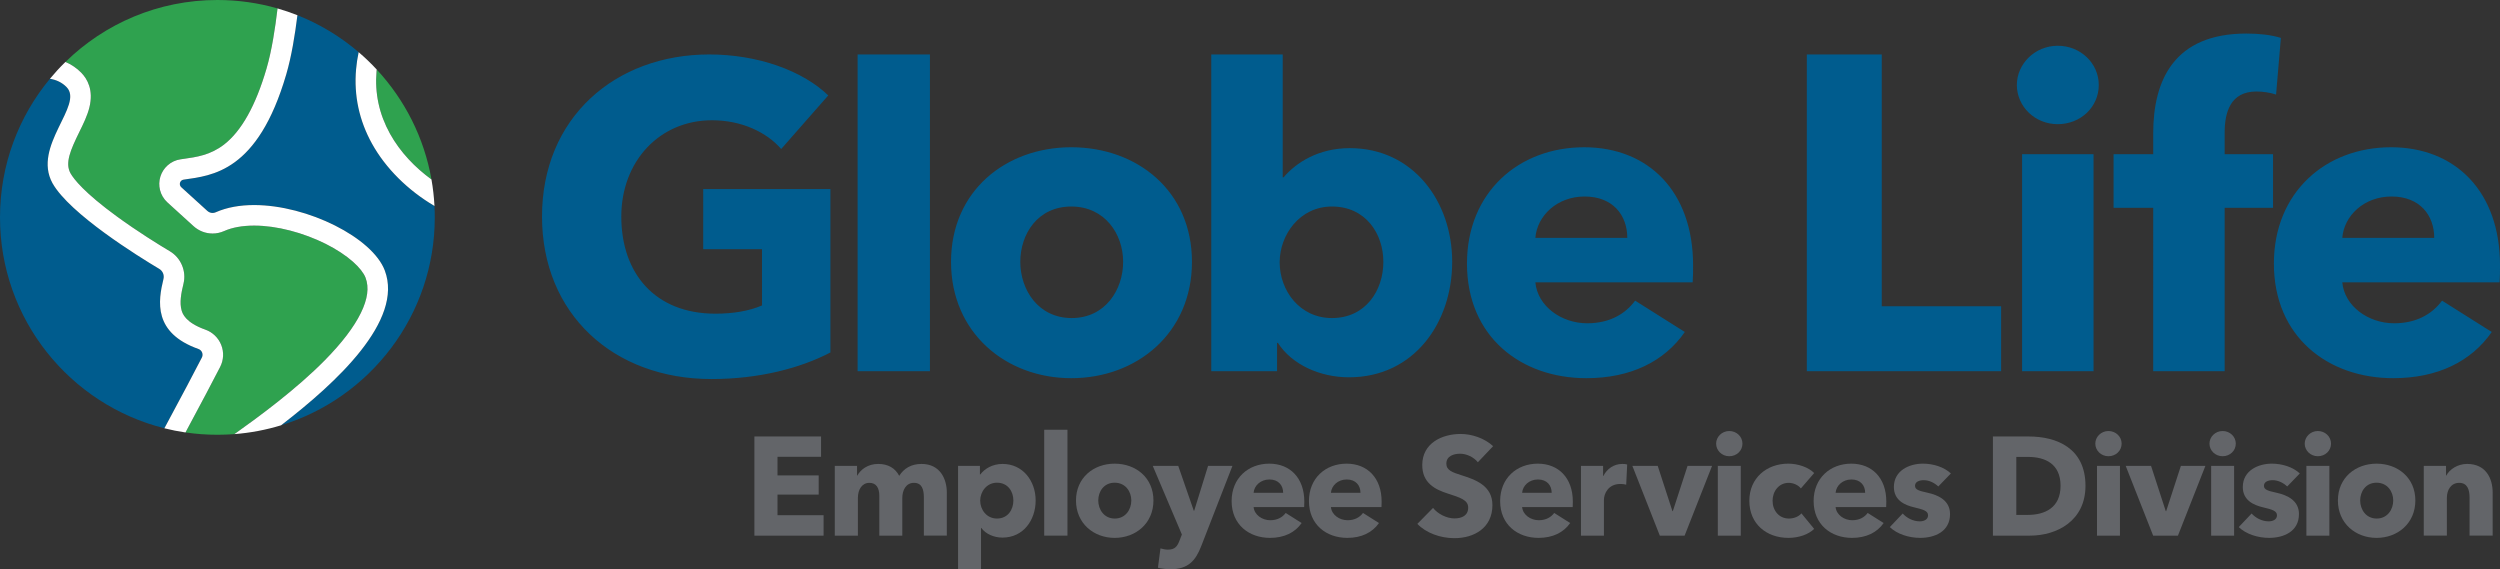
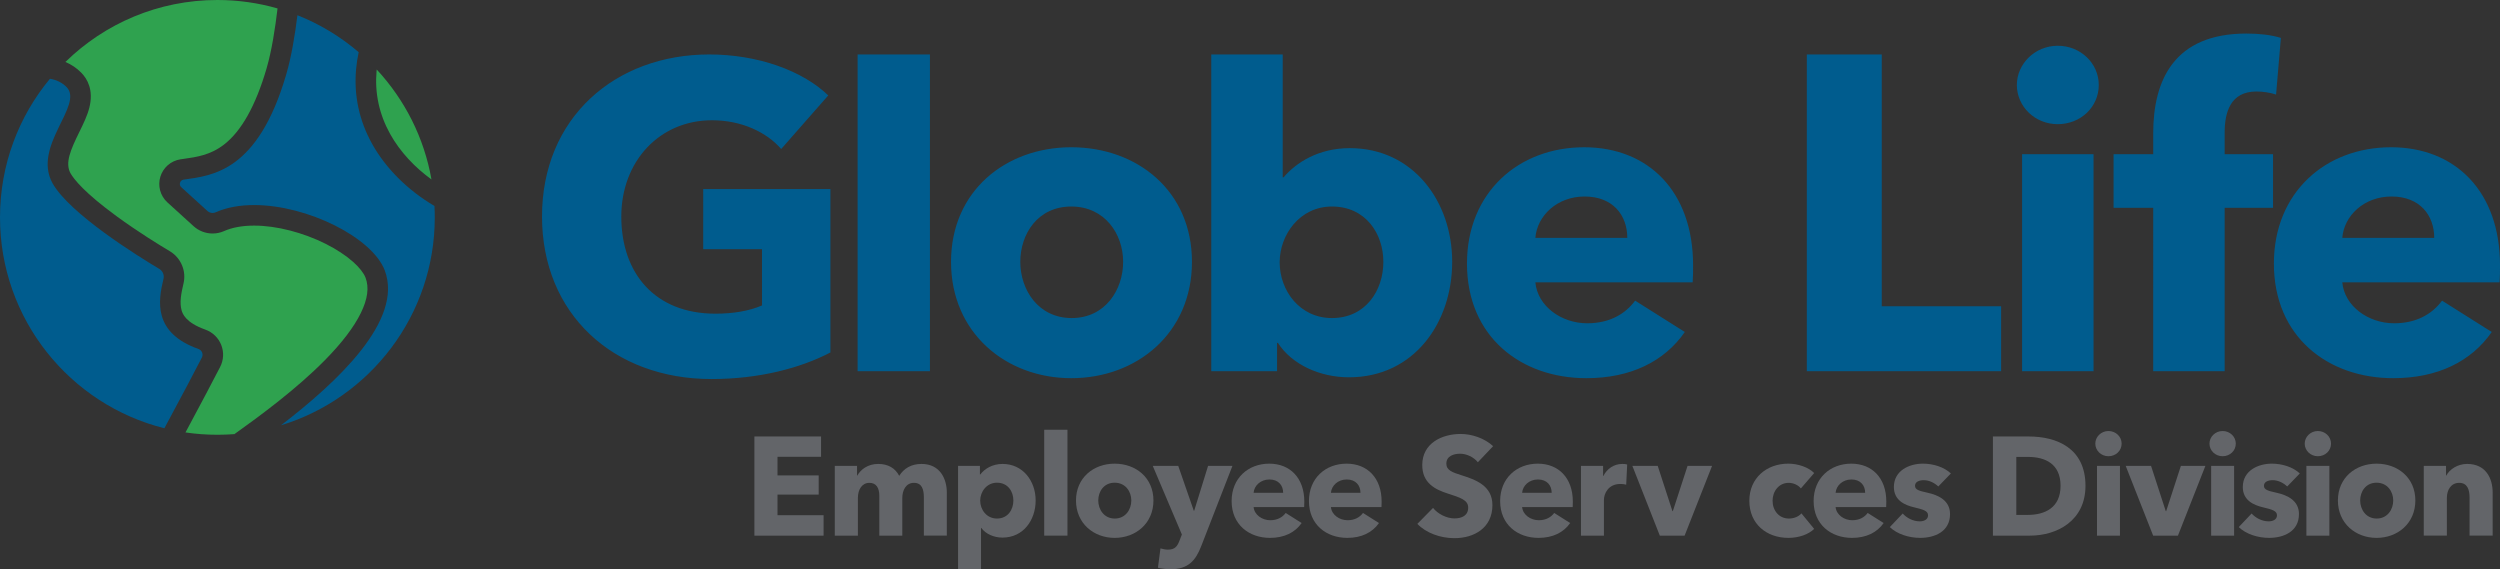
<svg xmlns="http://www.w3.org/2000/svg" version="1.1" x="0px" y="0px" viewBox="0 0 567.1 129.128" style="enable-background:new 0 0 567.1 129.128;" xml:space="preserve">
  <rect x="0" y="0" width="567.1" height="129.128" fill="#333333" stroke="none" />
  <style type="text/css">
	.st0{fill:#005C8E;}
	.st1{fill:#2FA24F;}
	.st2{fill:#FFFFFF;}
	.st3{fill:#636569;}
</style>
  <g id="Layer_3">
</g>
  <g id="Layer_1">
    <g>
      <g>
        <path class="st0" d="M161.395,85.981c-22.336,0-38.444-14.826-38.444-36.862c0-22.436,16.603-36.766,37.948-36.766     c10.97,0,21.15,3.66,26.982,9.293l-10.675,12.152c-3.26-3.755-8.893-6.519-15.712-6.519c-11.861,0-20.558,9.288-20.558,21.841     c0,12.848,7.611,22.036,21.35,22.036c3.951,0,7.611-0.591,10.57-1.873V56.53h-13.339V42.891h28.856v37.062     C181.554,83.513,172.166,85.981,161.395,85.981 M194.543,12.354h16.403v71.85h-16.403V12.354z M243.011,85.786     c-14.826,0-27.278-10.279-27.278-26.387c0-16.112,12.452-25.996,27.278-25.996c14.921,0,27.373,9.884,27.373,25.996     C270.384,75.507,257.932,85.786,243.011,85.786 M243.011,46.847c-7.611,0-11.566,6.228-11.566,12.552s4.055,12.748,11.666,12.748     c7.611,0,11.661-6.424,11.661-12.748S250.617,46.847,243.011,46.847 M305.991,85.586c-6.519,0-12.943-2.864-16.108-7.806h-0.195     v6.424h-14.926v-71.85h16.208v27.874h0.2c2.764-3.264,7.806-6.624,15.021-6.624c14.33,0,23.223,12.057,23.223,25.796     C329.414,73.134,320.817,85.586,305.991,85.586 M302.14,46.847c-7.315,0-11.861,6.424-11.861,12.648     c0,6.424,4.546,12.652,11.861,12.652c7.706,0,11.661-6.328,11.661-12.748C313.802,53.075,309.846,46.847,302.14,46.847      M383.961,64.041h-35.68c0.496,5.437,5.933,9.293,11.761,9.293c5.142,0,8.697-2.178,10.87-5.137l11.27,7.11     c-4.646,6.724-12.352,10.479-22.336,10.479c-14.821,0-27.078-9.388-27.078-25.991c0-16.112,11.661-26.391,26.582-26.391     c14.53,0,24.709,9.984,24.709,26.782C384.061,61.472,384.061,62.854,383.961,64.041 M369.135,53.962     c0-5.137-3.26-9.388-9.684-9.388c-6.228,0-10.77,4.346-11.17,9.388H369.135z M409.857,84.204v-71.85h16.999v57.125h27.078v14.726     H409.857z M466.79,28.166c-5.237,0-9.288-4.051-9.288-8.893c0-4.746,4.051-8.893,9.288-8.893c5.137,0,9.293,3.951,9.293,8.893     C476.083,24.315,471.927,28.166,466.79,28.166 M458.689,34.985h16.208v49.218h-16.208V34.985z M516.304,21.446     c-1.187-0.396-2.864-0.691-4.446-0.691c-5.928,0-7.215,4.746-7.215,9.288v4.942h10.97v12.157h-10.97v37.062h-16.208V47.142     h-8.993V34.985h8.993v-4.742c0-12.057,4.742-22.632,21.149-22.632c2.769,0,5.633,0.296,7.811,0.987L516.304,21.446z      M567.005,64.041h-35.68c0.496,5.437,5.933,9.293,11.761,9.293c5.142,0,8.697-2.178,10.87-5.137l11.27,7.11     c-4.646,6.724-12.357,10.479-22.336,10.479c-14.826,0-27.082-9.388-27.082-25.991c0-16.112,11.666-26.391,26.587-26.391     c14.53,0,24.705,9.984,24.705,26.782C567.1,61.472,567.1,62.854,567.005,64.041 M552.179,53.962c0-5.137-3.26-9.388-9.684-9.388     c-6.228,0-10.775,4.346-11.17,9.388H552.179z" />
      </g>
      <g>
        <path class="st1" d="M97.875,40.708c-1.678-9.538-6.101-18.131-12.421-24.941c-0.014,0.127-0.023,0.25-0.036,0.373     c-0.432,4.983,0.596,9.756,3.051,14.194C90.801,34.543,94.197,38.035,97.875,40.708 M73.684,81.716     c3.86-3.91,6.606-7.515,8.17-10.716c1.55-3.169,1.9-5.783,1.073-7.988c-0.4-1.064-1.409-2.35-2.837-3.619     c-1.628-1.446-3.778-2.855-6.21-4.078c-2.505-1.255-5.287-2.296-8.047-3.01c-2.878-0.746-5.633-1.127-8.188-1.127     c-2.673,0-4.965,0.418-6.815,1.241c-0.823,0.368-1.705,0.55-2.605,0.55c-1.6,0-3.132-0.591-4.319-1.668l-5.924-5.383     c-0.827-0.755-1.409-1.723-1.682-2.805c-0.25-1-0.223-2.05,0.077-3.037c0.305-0.987,0.868-1.873,1.637-2.56     c0.832-0.741,1.855-1.223,2.964-1.382c0.205-0.027,0.409-0.059,0.618-0.086c3.01-0.423,6.124-0.864,9.224-3.26     c3.946-3.046,7.188-8.838,9.634-17.217c1.205-4.124,1.959-9.106,2.505-13.657C58.622,0.668,54.044,0,49.311,0     C35.89,0,23.725,5.36,14.836,14.057c1.355,0.568,2.564,1.382,3.592,2.428c1.387,1.409,2.828,3.919,1.855,7.874     c-0.464,1.869-1.355,3.687-2.3,5.61c-2.019,4.119-3.251,6.997-2,9.315c0.768,1.359,3.155,4.424,10.502,9.793     c4.755,3.473,9.579,6.447,12.034,7.906c1.246,0.746,2.2,1.846,2.764,3.182c0.564,1.337,0.677,2.796,0.332,4.205     c-0.514,2.114-0.923,4.31-0.414,6.047c0.2,0.673,0.809,2.728,5.387,4.355c1.646,0.586,2.96,1.855,3.601,3.482     c0.641,1.623,0.546,3.446-0.259,4.996c-1.441,2.787-4.442,8.529-7.852,14.844c2.36,0.35,4.774,0.527,7.233,0.527     c1.3,0,2.587-0.05,3.864-0.145C59.004,94.323,67.246,88.244,73.684,81.716" />
        <path class="st0" d="M45.027,79.166c-10.302-3.66-9.179-10.852-7.942-15.898c0.218-0.887-0.173-1.809-0.955-2.273     c-4.678-2.791-20.308-12.466-24.227-19.449c-4.619-8.438,7.183-17.731,3.196-21.795c-1.023-1.041-2.31-1.646-3.773-1.882     C4.251,26.402,0,37.359,0,49.315c0,23.086,15.862,42.467,37.289,47.832c3.728-6.879,7.065-13.266,8.502-16.039     C46.177,80.362,45.813,79.448,45.027,79.166 M98.555,46.724c-6.069-3.569-11.093-8.574-14.166-14.13     c-2.914-5.265-4.133-10.934-3.619-16.858c0.114-1.291,0.314-2.591,0.591-3.901c-4.105-3.51-8.788-6.36-13.894-8.383     c-0.559,4.474-1.328,9.288-2.537,13.43C58.466,39.027,48.105,39.818,41.644,40.75c-0.832,0.123-1.146,1.15-0.523,1.714     l5.924,5.387c0.327,0.3,0.75,0.455,1.177,0.455c0.241,0,0.482-0.05,0.709-0.15c2.56-1.137,5.547-1.641,8.711-1.641     c12.139,0,26.851,7.406,29.647,14.857c4.26,11.339-10.875,25.373-23.541,35.102c20.19-6.174,34.875-24.95,34.875-47.159     C98.623,48.447,98.596,47.579,98.555,46.724" />
-         <path class="st2" d="M97.875,40.708c0.346,1.969,0.573,3.973,0.682,6.015c-6.069-3.569-11.093-8.574-14.171-14.13     c-2.914-5.26-4.128-10.934-3.614-16.858c0.114-1.291,0.309-2.591,0.586-3.901c1.441,1.232,2.81,2.546,4.096,3.933     c-0.014,0.127-0.027,0.25-0.036,0.373c-0.432,4.983,0.591,9.756,3.051,14.194C90.801,34.543,94.197,38.035,97.875,40.708      M49.93,83.252c0.805-1.55,0.9-3.373,0.259-4.996c-0.641-1.628-1.955-2.896-3.605-3.482c-4.578-1.628-5.183-3.683-5.383-4.355     c-0.509-1.737-0.1-3.928,0.418-6.047c0.346-1.409,0.227-2.864-0.336-4.205c-0.564-1.337-1.518-2.437-2.76-3.178     c-2.455-1.464-7.283-4.437-12.039-7.911c-7.347-5.369-9.734-8.429-10.502-9.793c-1.255-2.319-0.018-5.196,2-9.315     c0.946-1.923,1.837-3.742,2.3-5.61c0.973-3.955-0.473-6.465-1.855-7.874c-1.027-1.05-2.241-1.864-3.592-2.432     c-1.237,1.209-2.405,2.482-3.51,3.814c1.464,0.236,2.751,0.841,3.773,1.887c3.987,4.06-7.82,13.353-3.196,21.795     c3.919,6.979,19.549,16.658,24.227,19.445c0.782,0.464,1.168,1.387,0.955,2.273c-1.237,5.051-2.364,12.239,7.938,15.898     c0.791,0.282,1.155,1.196,0.768,1.941c-1.437,2.773-4.774,9.165-8.502,16.044c1.564,0.391,3.164,0.709,4.787,0.95     C45.488,91.786,48.488,86.039,49.93,83.252 M87.291,61.371c-2.796-7.451-17.508-14.857-29.647-14.857     c-3.164,0-6.151,0.505-8.711,1.641c-0.227,0.105-0.468,0.155-0.709,0.155c-0.427,0-0.85-0.159-1.182-0.459l-5.924-5.383     c-0.618-0.564-0.305-1.596,0.527-1.719c6.46-0.932,16.821-1.723,23.286-23.868c1.209-4.142,1.978-8.952,2.537-13.43     c-1.473-0.582-2.978-1.096-4.51-1.537c-0.546,4.551-1.3,9.534-2.505,13.657c-2.446,8.379-5.687,14.171-9.634,17.221     c-3.101,2.391-6.21,2.832-9.224,3.255c-0.209,0.027-0.414,0.055-0.618,0.086c-1.109,0.159-2.132,0.636-2.964,1.382     c-0.768,0.686-1.332,1.573-1.637,2.56c-0.3,0.987-0.332,2.037-0.077,3.037c0.273,1.082,0.85,2.05,1.682,2.805l5.924,5.387     c1.187,1.073,2.719,1.669,4.319,1.669c0.9,0,1.778-0.191,2.605-0.555c1.846-0.823,4.142-1.241,6.815-1.241     c2.555,0,5.31,0.382,8.188,1.127c2.755,0.714,5.537,1.755,8.047,3.01c2.432,1.223,4.583,2.632,6.21,4.078     c1.428,1.268,2.437,2.555,2.837,3.619c0.827,2.21,0.477,4.819-1.073,7.988c-1.564,3.201-4.314,6.806-8.17,10.716     c-6.438,6.529-14.68,12.607-20.508,16.758c3.651-0.282,7.192-0.964,10.575-1.996C76.412,86.744,91.551,72.714,87.291,61.371" />
      </g>
    </g>
    <g>
      <path class="st3" d="M171.126,121.504V99.012h15.122v4.606h-9.88v4.226h9.34v4.352h-9.34v4.67h10.452v4.639H171.126z" />
      <path class="st3" d="M209.569,121.504v-8.642c0-1.811-0.413-3.335-2.256-3.335c-1.779,0-2.637,1.651-2.637,3.431v8.546h-5.21    v-9.022c0-1.811-0.699-2.954-2.256-2.954c-1.652,0-2.605,1.493-2.605,3.399v8.577h-5.242v-15.821h5.051v2.192h0.063    c0.731-1.334,2.351-2.637,4.733-2.637c2.288,0,3.876,0.984,4.766,2.7c1.048-1.651,2.7-2.7,5.051-2.7c4.289,0,5.75,3.494,5.75,6.48    v9.785H209.569z" />
      <path class="st3" d="M227.397,121.948c-1.938,0-3.813-0.825-4.797-2.191h-0.063v9.371h-5.21v-23.445h4.956v1.938h0.095    c0.953-1.271,2.732-2.383,5.051-2.383c4.606,0,7.498,3.876,7.498,8.292S232.162,121.948,227.397,121.948z M226.158,109.495    c-2.351,0-3.812,2.065-3.812,4.066c0,2.065,1.461,4.066,3.812,4.066c2.478,0,3.717-2.033,3.717-4.098    C229.875,111.497,228.636,109.495,226.158,109.495z" />
      <path class="st3" d="M236.868,121.504V97.486h5.274v24.018H236.868z" />
      <path class="st3" d="M252.848,122.013c-4.766,0-8.769-3.305-8.769-8.482c0-5.179,4.003-8.355,8.769-8.355    c4.797,0,8.8,3.177,8.8,8.355C261.648,118.708,257.645,122.013,252.848,122.013z M252.848,109.495    c-2.446,0-3.717,2.002-3.717,4.035s1.303,4.098,3.749,4.098s3.749-2.064,3.749-4.098S255.294,109.495,252.848,109.495z" />
      <path class="st3" d="M272.484,123.887c-1.271,3.304-2.986,5.241-6.958,5.241c-0.985,0-2.097-0.158-2.859-0.349l0.572-4.385    c0.508,0.159,1.176,0.286,1.684,0.286c1.62,0,2.16-0.763,2.668-2.128l0.508-1.303l-6.608-15.567h5.782l3.526,10.166h0.095    l3.146-10.166h5.527L272.484,123.887z" />
      <path class="st3" d="M295.837,115.023h-11.469c0.159,1.747,1.906,2.986,3.781,2.986c1.652,0,2.795-0.699,3.495-1.652l3.622,2.287    c-1.493,2.16-3.971,3.368-7.18,3.368c-4.766,0-8.705-3.019-8.705-8.355c0-5.179,3.749-8.482,8.546-8.482    c4.67,0,7.942,3.209,7.942,8.609C295.869,114.197,295.869,114.641,295.837,115.023z M291.071,111.782    c0-1.651-1.048-3.018-3.113-3.018c-2.001,0-3.463,1.397-3.59,3.018H291.071z" />
      <path class="st3" d="M313.376,115.023h-11.469c0.159,1.747,1.906,2.986,3.781,2.986c1.652,0,2.795-0.699,3.495-1.652l3.622,2.287    c-1.493,2.16-3.971,3.368-7.18,3.368c-4.766,0-8.705-3.019-8.705-8.355c0-5.179,3.749-8.482,8.546-8.482    c4.67,0,7.942,3.209,7.942,8.609C313.408,114.197,313.408,114.641,313.376,115.023z M308.61,111.782    c0-1.651-1.048-3.018-3.113-3.018c-2.001,0-3.463,1.397-3.59,3.018H308.61z" />
-       <path class="st3" d="M335.238,104.857c-0.921-1.176-2.605-1.938-4.003-1.938s-3.145,0.477-3.145,2.256    c0,1.493,1.334,1.97,3.463,2.637c3.05,0.984,6.989,2.287,6.989,6.767c0,5.179-4.162,7.498-8.609,7.498    c-3.209,0-6.449-1.176-8.419-3.241l3.558-3.621c1.08,1.366,3.082,2.383,4.861,2.383c1.652,0,3.113-0.636,3.113-2.446    c0-1.716-1.716-2.256-4.67-3.209c-2.859-0.921-5.75-2.383-5.75-6.449c0-4.987,4.511-7.053,8.705-7.053    c2.542,0,5.401,0.953,7.371,2.765L335.238,104.857z" />
+       <path class="st3" d="M335.238,104.857c-0.921-1.176-2.605-1.938-4.003-1.938s-3.145,0.477-3.145,2.256    c0,1.493,1.334,1.97,3.463,2.637c3.05,0.984,6.989,2.287,6.989,6.767c0,5.179-4.162,7.498-8.609,7.498    c-3.209,0-6.449-1.176-8.419-3.241l3.558-3.621c1.08,1.366,3.082,2.383,4.861,2.383c1.652,0,3.113-0.636,3.113-2.446    c0-1.716-1.716-2.256-4.67-3.209c-2.859-0.921-5.75-2.383-5.75-6.449c0-4.987,4.511-7.053,8.705-7.053    c2.542,0,5.401,0.953,7.371,2.765z" />
      <path class="st3" d="M356.748,115.023h-11.469c0.159,1.747,1.906,2.986,3.781,2.986c1.652,0,2.795-0.699,3.495-1.652l3.622,2.287    c-1.493,2.16-3.971,3.368-7.18,3.368c-4.766,0-8.705-3.019-8.705-8.355c0-5.179,3.749-8.482,8.546-8.482    c4.67,0,7.942,3.209,7.942,8.609C356.78,114.197,356.78,114.641,356.748,115.023z M351.982,111.782    c0-1.651-1.048-3.018-3.113-3.018c-2.001,0-3.463,1.397-3.59,3.018H351.982z" />
      <path class="st3" d="M368.887,109.94c-0.477-0.127-0.921-0.159-1.334-0.159c-2.796,0-3.717,2.287-3.717,3.59v8.133h-5.21v-15.821    h5.02v2.288h0.063c0.794-1.589,2.351-2.732,4.289-2.732c0.413,0,0.858,0.032,1.112,0.127L368.887,109.94z" />
      <path class="st3" d="M382.137,121.504h-5.623l-6.227-15.821h5.75l3.336,10.262h0.095l3.336-10.262h5.559L382.137,121.504z" />
-       <path class="st3" d="M392.273,103.491c-1.684,0-2.986-1.303-2.986-2.859c0-1.525,1.303-2.859,2.986-2.859    c1.652,0,2.986,1.271,2.986,2.859C395.26,102.252,393.926,103.491,392.273,103.491z M389.668,121.504v-15.821h5.21v15.821H389.668    z" />
      <path class="st3" d="M408.508,110.798c-0.572-0.763-1.715-1.271-2.764-1.271c-2.192,0-3.653,1.874-3.653,4.066    c0,2.191,1.43,4.034,3.717,4.034c1.048,0,2.192-0.413,2.828-1.175l2.891,3.526c-1.302,1.271-3.526,2.033-5.845,2.033    c-4.988,0-8.864-3.178-8.864-8.419c0-5.146,3.908-8.419,8.832-8.419c2.255,0,4.638,0.857,5.877,2.129L408.508,110.798z" />
      <path class="st3" d="M427.858,115.023h-11.469c0.159,1.747,1.906,2.986,3.781,2.986c1.652,0,2.795-0.699,3.495-1.652l3.622,2.287    c-1.493,2.16-3.971,3.368-7.18,3.368c-4.766,0-8.705-3.019-8.705-8.355c0-5.179,3.749-8.482,8.546-8.482    c4.67,0,7.942,3.209,7.942,8.609C427.89,114.197,427.89,114.641,427.858,115.023z M423.092,111.782    c0-1.651-1.048-3.018-3.113-3.018c-2.001,0-3.462,1.397-3.59,3.018H423.092z" />
      <path class="st3" d="M439.679,110.353c-0.826-0.795-2.033-1.43-3.304-1.43c-0.985,0-1.97,0.349-1.97,1.271    c0,0.89,0.858,1.144,2.891,1.588c2.414,0.54,5.051,1.748,5.051,4.829c0,4.003-3.526,5.401-6.767,5.401    c-2.573,0-5.242-0.858-6.894-2.446l2.922-3.082c0.921,1.017,2.351,1.779,3.876,1.779c0.858,0,1.875-0.35,1.875-1.366    c0-0.984-0.985-1.303-3.145-1.811c-2.192-0.509-4.606-1.62-4.606-4.606c0-3.781,3.558-5.306,6.576-5.306    c2.351,0,4.797,0.763,6.354,2.224L439.679,110.353z" />
      <path class="st3" d="M460.459,121.504h-8.387V99.012h8.133c6.385,0,12.866,2.669,12.866,11.183    C473.072,118.104,466.654,121.504,460.459,121.504z M460.078,103.649h-2.7v13.152h2.573c3.876,0,7.466-1.588,7.466-6.607    C467.417,105.142,463.827,103.649,460.078,103.649z" />
      <path class="st3" d="M478.286,103.491c-1.684,0-2.986-1.303-2.986-2.859c0-1.525,1.303-2.859,2.986-2.859    c1.652,0,2.986,1.271,2.986,2.859C481.272,102.252,479.937,103.491,478.286,103.491z M475.681,121.504v-15.821h5.21v15.821    H475.681z" />
      <path class="st3" d="M494.044,121.504h-5.623l-6.227-15.821h5.75l3.336,10.262h0.095l3.336-10.262h5.559L494.044,121.504z" />
      <path class="st3" d="M504.181,103.491c-1.684,0-2.986-1.303-2.986-2.859c0-1.525,1.303-2.859,2.986-2.859    c1.652,0,2.986,1.271,2.986,2.859C507.167,102.252,505.833,103.491,504.181,103.491z M501.576,121.504v-15.821h5.21v15.821    H501.576z" />
      <path class="st3" d="M518.827,110.353c-0.826-0.795-2.033-1.43-3.304-1.43c-0.985,0-1.97,0.349-1.97,1.271    c0,0.89,0.858,1.144,2.891,1.588c2.414,0.54,5.051,1.748,5.051,4.829c0,4.003-3.526,5.401-6.767,5.401    c-2.573,0-5.242-0.858-6.894-2.446l2.922-3.082c0.921,1.017,2.351,1.779,3.876,1.779c0.858,0,1.875-0.35,1.875-1.366    c0-0.984-0.985-1.303-3.145-1.811c-2.192-0.509-4.606-1.62-4.606-4.606c0-3.781,3.558-5.306,6.576-5.306    c2.351,0,4.797,0.763,6.354,2.224L518.827,110.353z" />
      <path class="st3" d="M525.786,103.491c-1.684,0-2.986-1.303-2.986-2.859c0-1.525,1.303-2.859,2.986-2.859    c1.652,0,2.986,1.271,2.986,2.859C528.773,102.252,527.438,103.491,525.786,103.491z M523.182,121.504v-15.821h5.21v15.821    H523.182z" />
      <path class="st3" d="M539.099,122.013c-4.766,0-8.769-3.305-8.769-8.482c0-5.179,4.003-8.355,8.769-8.355    c4.797,0,8.8,3.177,8.8,8.355C547.899,118.708,543.896,122.013,539.099,122.013z M539.099,109.495    c-2.446,0-3.717,2.002-3.717,4.035s1.303,4.098,3.749,4.098s3.749-2.064,3.749-4.098S541.545,109.495,539.099,109.495z" />
      <path class="st3" d="M560.196,121.504v-8.642c0-1.747-0.476-3.335-2.351-3.335c-1.843,0-2.796,1.588-2.796,3.399v8.577h-5.242    v-15.821h5.051v2.192h0.063c0.731-1.397,2.542-2.637,4.733-2.637c4.257,0,5.782,3.304,5.782,6.48v9.785H560.196z" />
    </g>
  </g>
</svg>